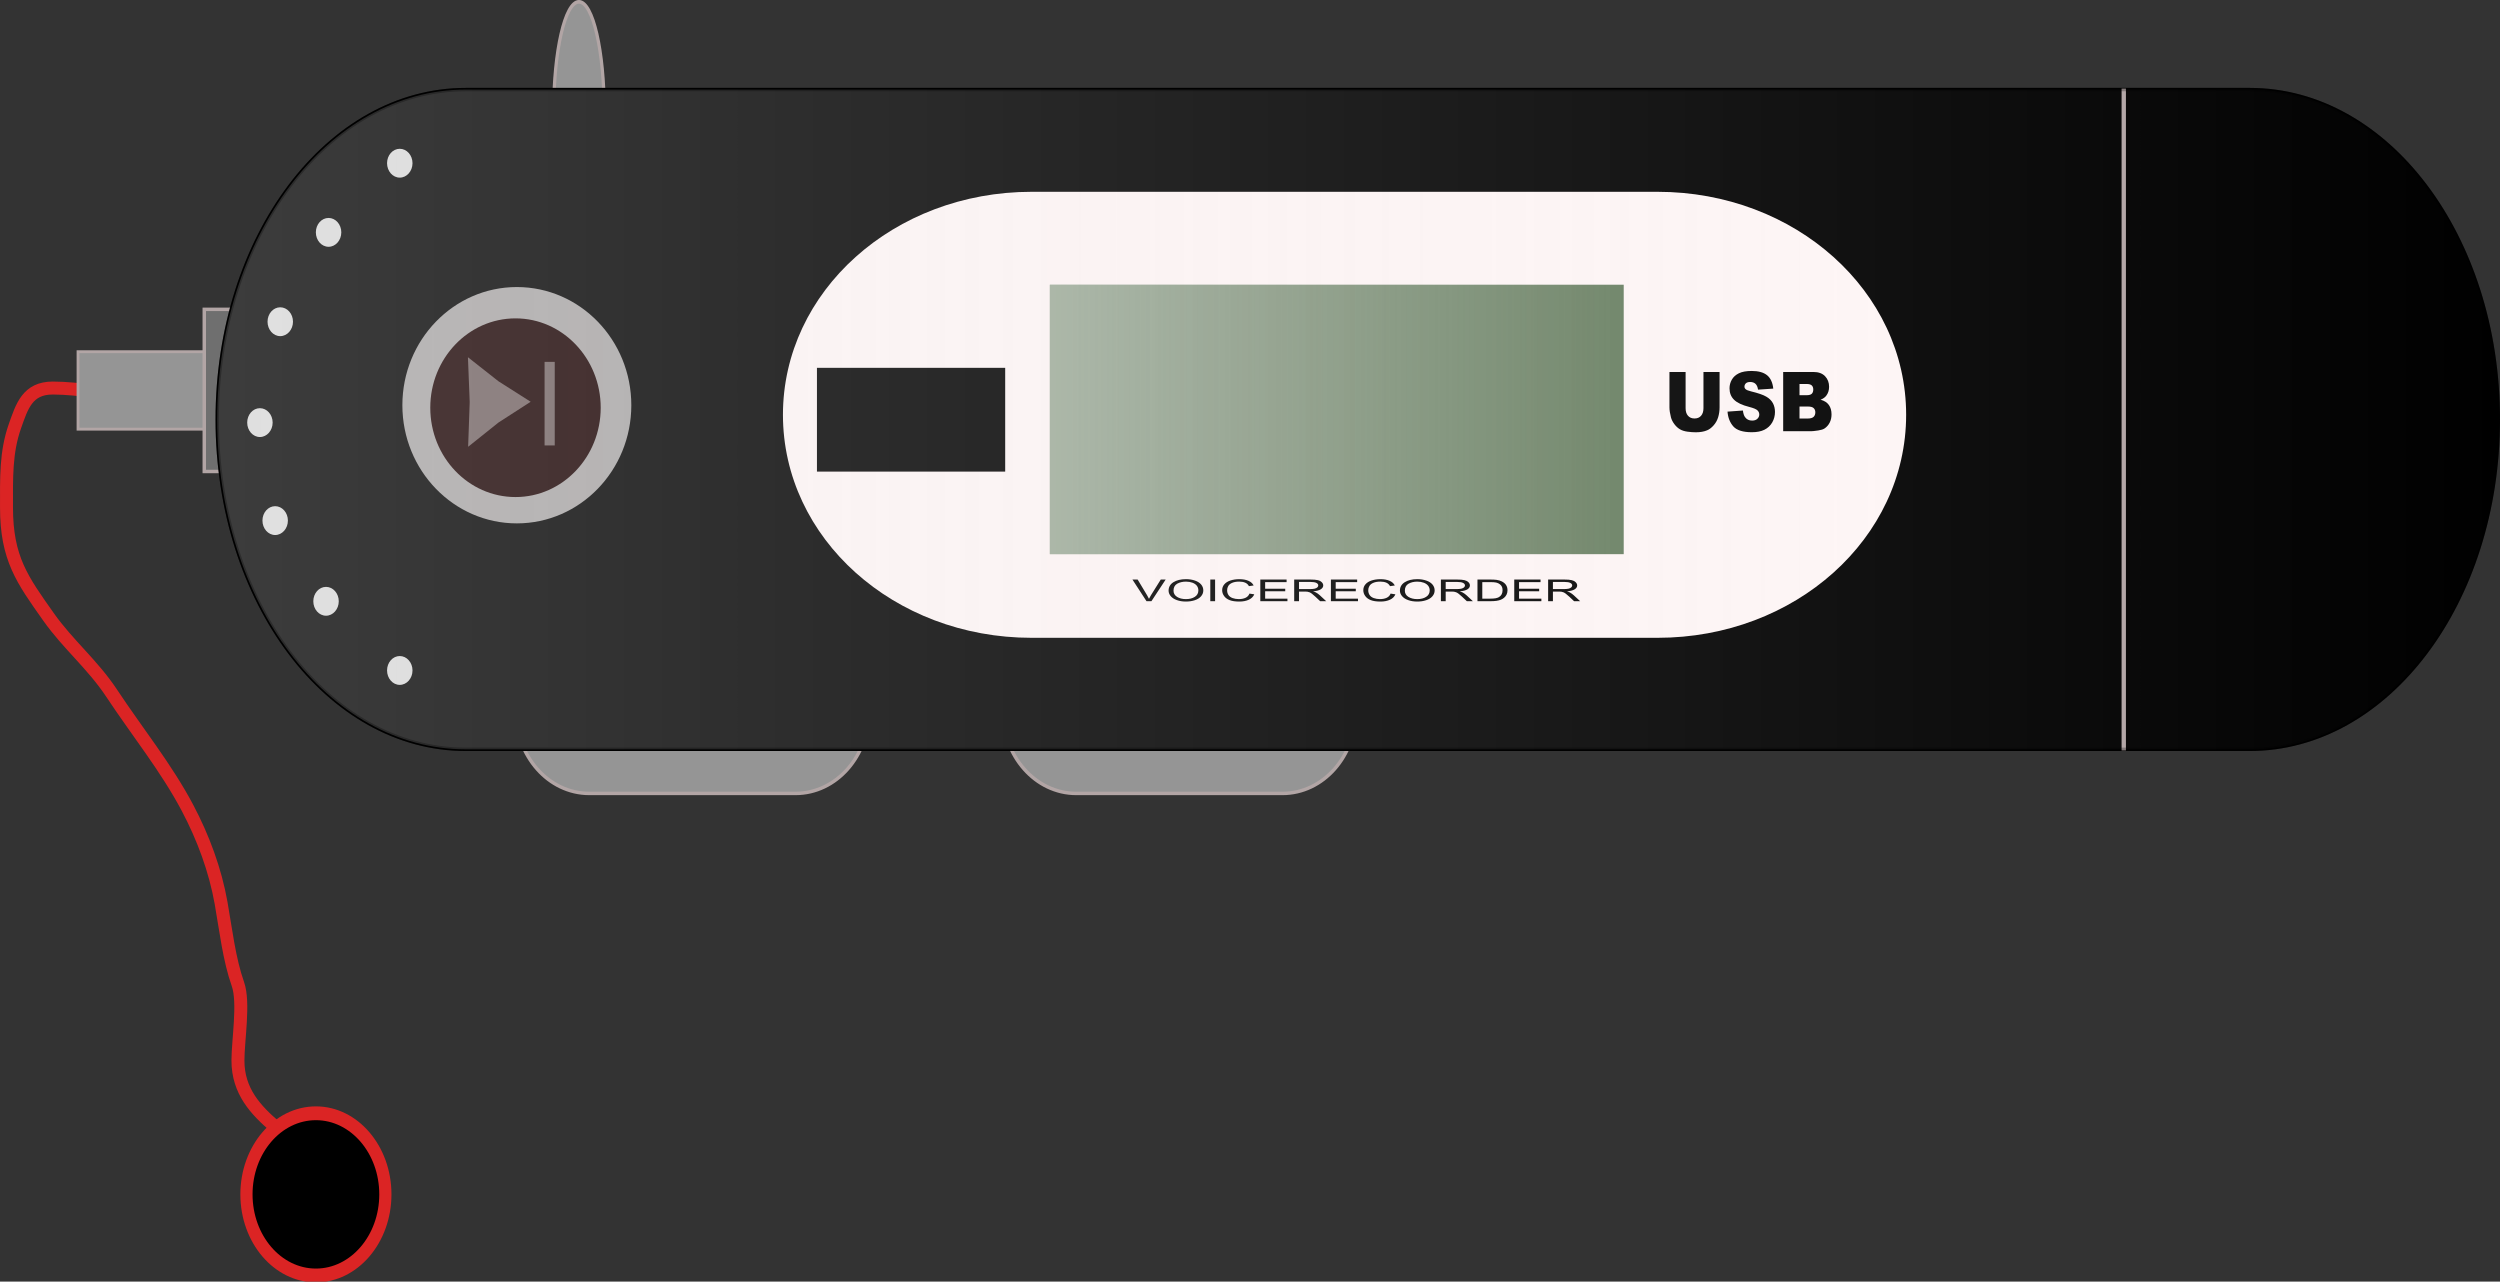
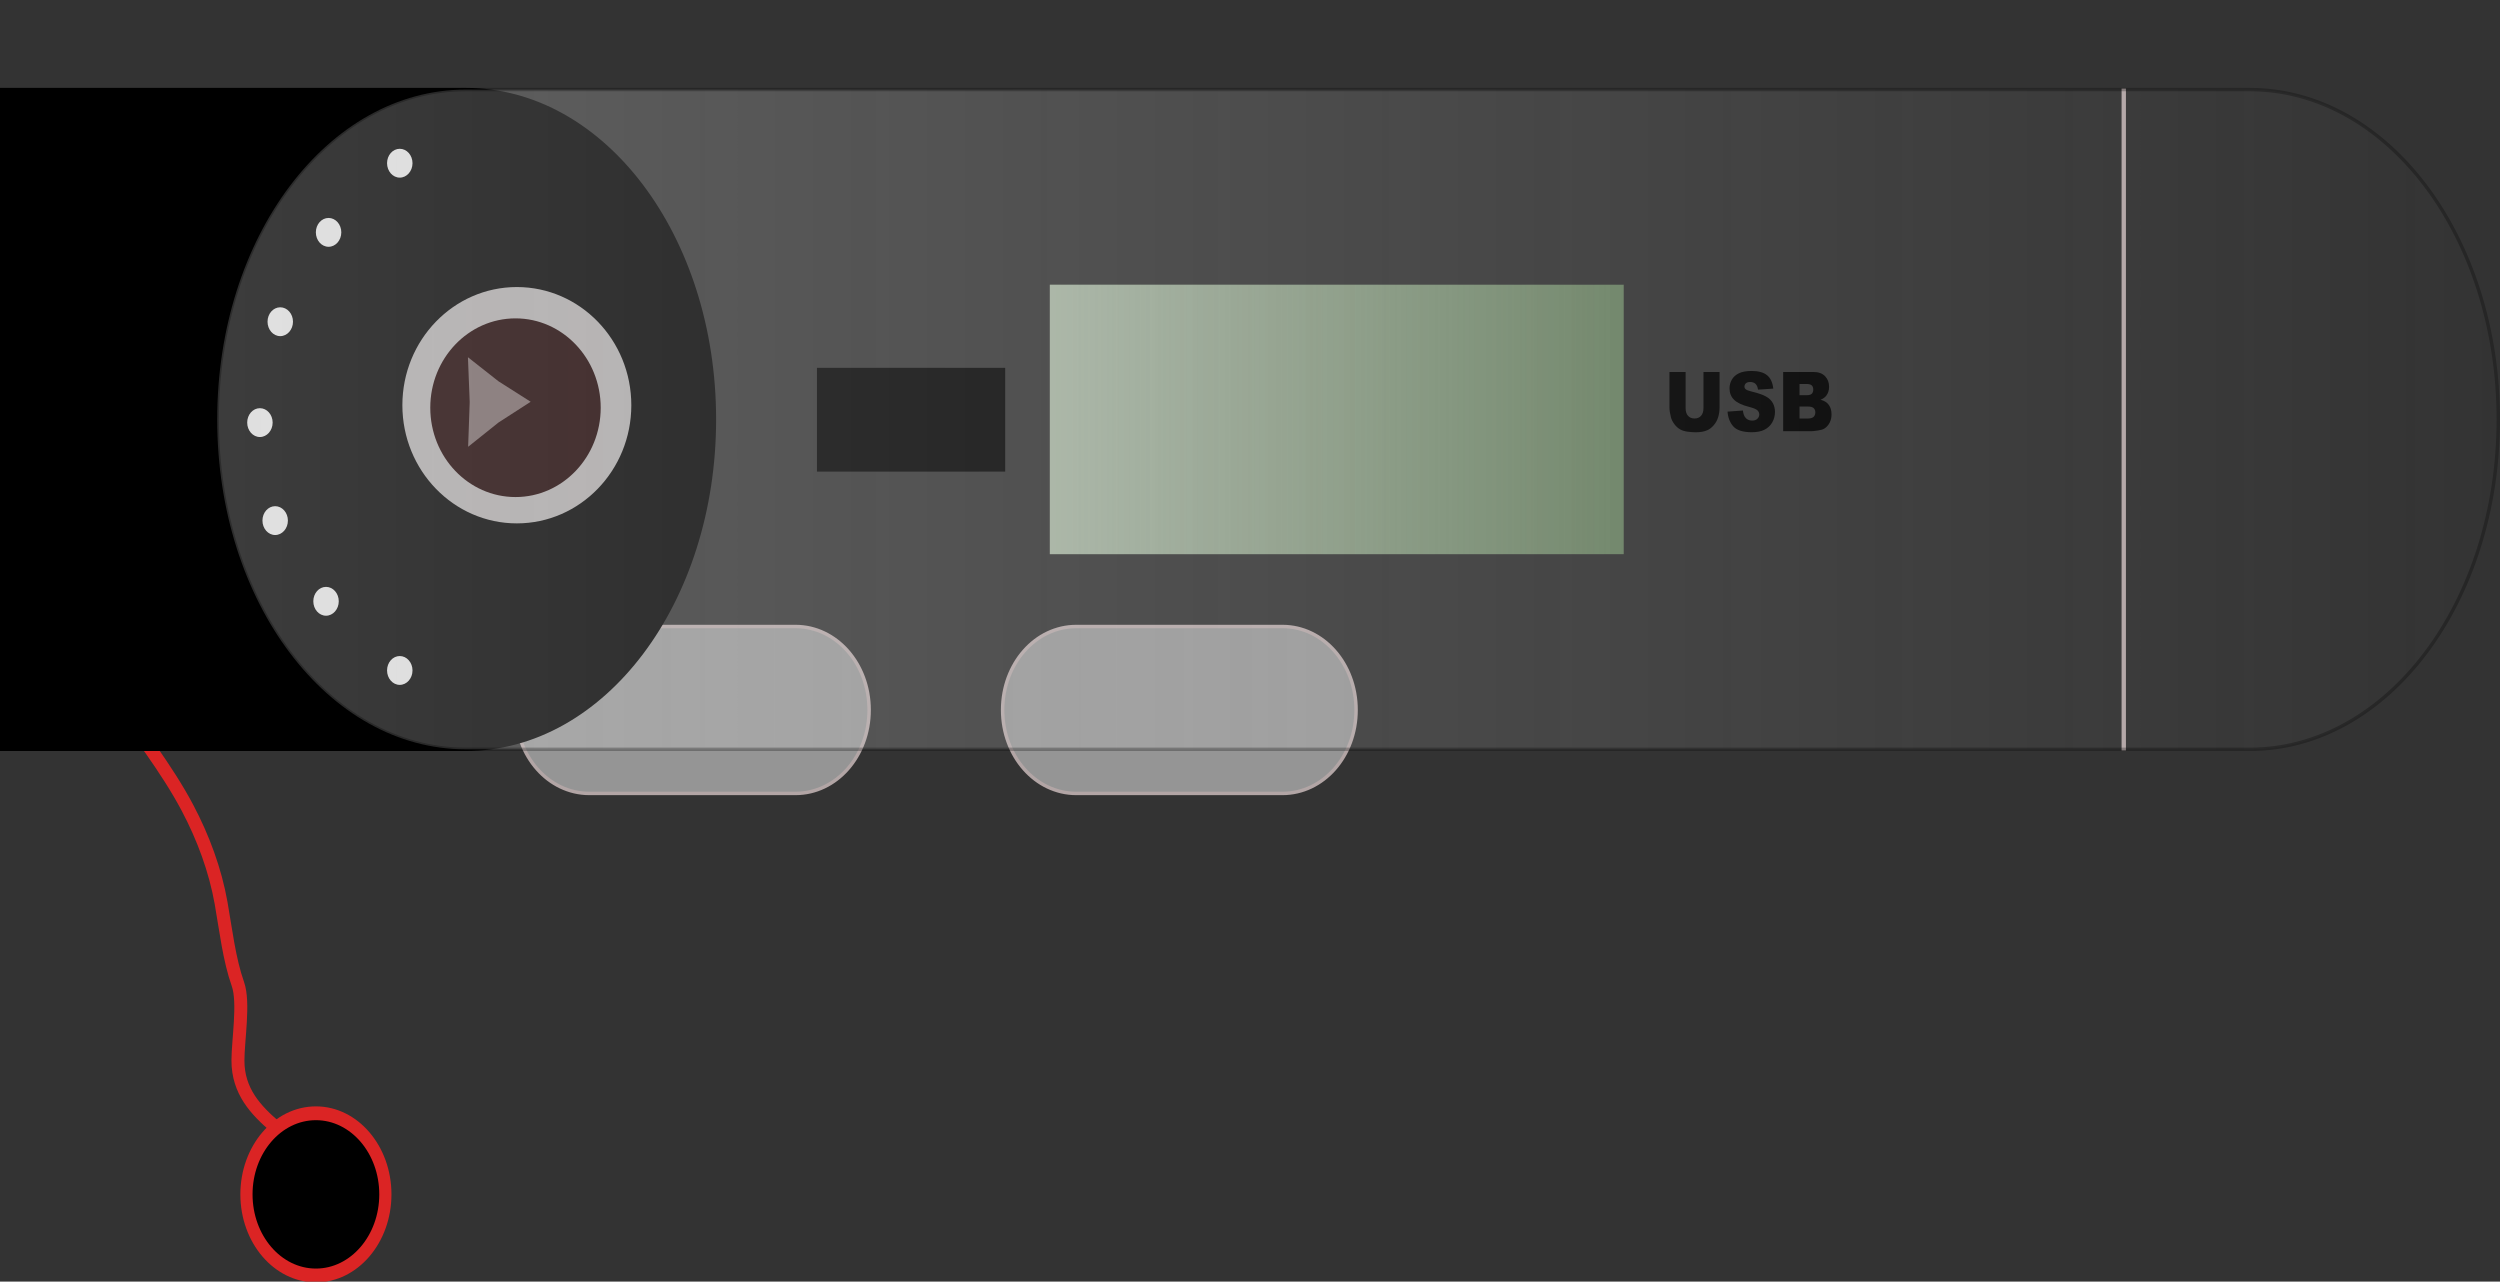
<svg xmlns="http://www.w3.org/2000/svg" xmlns:ns1="http://sodipodi.sourceforge.net/DTD/sodipodi-0.dtd" xmlns:ns2="http://www.inkscape.org/namespaces/inkscape" id="svg2" ns1:docname="Machovka_MP3_player_ok.svg" viewBox="0 0 925.04 474.21" ns1:version="0.32" version="1.0" ns2:output_extension="org.inkscape.output.svg.inkscape" ns2:version="0.46" ns2:label="Pozadí" ns1:docbase="C:\Documents and Settings\Im\Plocha\12.Elektrospotrebice">
  <rect x="0" y="0" width="925.04" height="474.21" fill="#333333" stroke="none" />
  <defs id="defs3">
    <linearGradient id="linearGradient2473" y2="443.24" gradientUnits="userSpaceOnUse" x2="421.34" gradientTransform="matrix(1.502 0 0 1.702 11.966 -428.28)" y1="443.24" x1="279.92" ns2:collect="always">
      <stop id="stop6712" style="stop-color:rgb(236, 236, 236)" offset="0" />
      <stop id="stop6714" style="stop-color:rgb(236, 236, 236);stop-opacity:0" offset="1" />
    </linearGradient>
    <linearGradient id="linearGradient2532" y2="443.24" gradientUnits="userSpaceOnUse" x2="637.25" gradientTransform="matrix(1.502 0 0 1.702 11.966 -428.28)" y1="443.24" x1="74.344" ns2:collect="always">
      <stop id="stop7607" style="stop-color:rgb(230, 230, 230)" offset="0" />
      <stop id="stop7609" style="stop-color:rgb(230, 230, 230);stop-opacity:0" offset="1" />
    </linearGradient>
  </defs>
  <ns1:namedview id="base" bordercolor="#666666" ns2:pageshadow="2" ns2:guide-bbox="true" pagecolor="#ffffff" ns2:window-height="710" width="1052.362px" ns2:zoom="0.97114854" ns2:window-x="44" height="744.094px" borderopacity="1.0" ns2:current-layer="layer1" ns2:cx="372.04724" ns2:cy="196.67434" showguides="true" ns2:window-y="56" ns2:window-width="1024" showgrid="false" ns2:pageopacity="0.0" ns2:document-units="px" />
  <g id="layer1" ns2:label="Vrstva 1" ns2:groupmode="layer" transform="translate(-43.817 -170.83)">
    <path id="rect6460" style="fill-rule:evenodd;stroke:#b2a5a5;stroke-width:1.279;fill:#959595" d="m261.87 402.65h76.29c15.1 0 27.25 13.77 27.25 30.88s-12.15 30.88-27.25 30.88h-76.29c-15.1 0-27.25-13.77-27.25-30.88s12.15-30.88 27.25-30.88z" />
    <path id="rect7188" style="fill-rule:evenodd;stroke:#b2a5a5;stroke-width:1.279;fill:#959595" d="m442.05 402.65h76.29c15.1 0 27.25 13.77 27.25 30.88s-12.15 30.88-27.25 30.88h-76.29c-15.09 0-27.25-13.77-27.25-30.88s12.16-30.88 27.25-30.88z" />
-     <path id="path7190" style="fill-rule:evenodd;stroke:#b2a5a5;stroke-width:0.8;fill:#959595" transform="matrix(1.502 0 0 1.702 55.563 -190.05)" d="m141.03 236.28c0 13.17-2.79 23.85-6.23 23.85-3.43 0-6.22-10.68-6.22-23.85 0-13.16 2.79-23.85 6.22-23.85 3.44 0 6.23 10.69 6.23 23.85z" />
    <path id="path7922" style="stroke:#db2424;stroke-width:4.796;fill:none" d="m91.374 316.18c-5.348 0.87-18.219-1.77-28.026-1.77-9.375 0-11.42 6.77-14.013 14.12-3.401 9.64-3.114 19.2-3.114 30 0 18.99 5.871 26.85 15.57 40.59 7.197 10.19 16.314 17.59 23.355 28.23 9.447 14.28 20.164 27.51 28.024 42.36 5.85 11.04 10.31 23.13 12.46 35.29 1.74 9.84 2.99 20.84 6.23 30 2.38 6.74 0 20.8 0 28.24 0 11.34 6.54 18.35 14.01 24.7 6.12 5.2 13.55 11.83 18.68 17.65 3.26 3.69 4.02 5.57 6.23 10.59" />
    <path id="rect7192" style="fill-rule:evenodd;stroke:#b2a5a5;stroke-width:1.052;fill:#959595" d="m72.69 300.96h90.31v28.67h-90.31v-28.67z" />
    <path id="rect7194" style="fill-rule:evenodd;stroke:#b2a5a5;stroke-width:1.279;fill:#6f6f6f" d="m119.4 285.29h22.58v60h-22.58v-60z" />
-     <path id="rect1305" style="fill-rule:evenodd;stroke:#000000;stroke-width:1.255;fill:#000000" d="m216.17 203.98h660.07c50.96 0 91.99 54.43 91.99 122.05s-41.03 122.06-91.99 122.06h-660.07c-50.96 0-91.98-54.44-91.98-122.06s41.02-122.05 91.98-122.05z" />
-     <path id="rect1307" style="fill-rule:evenodd;fill:#fff6f6" d="m425.51 241.8h231.62c50.96 0 91.99 36.8 91.99 82.51 0 45.72-41.03 82.52-91.99 82.52h-231.62c-50.96 0-91.99-36.8-91.99-82.52 0-45.71 41.03-82.51 91.99-82.51z" />
+     <path id="rect1305" style="fill-rule:evenodd;stroke:#000000;stroke-width:1.255;fill:#000000" d="m216.17 203.98c50.96 0 91.99 54.43 91.99 122.05s-41.03 122.06-91.99 122.06h-660.07c-50.96 0-91.98-54.44-91.98-122.06s41.02-122.05 91.98-122.05z" />
    <path id="rect2038" style="fill-rule:evenodd;fill:#677e60" d="m432.27 276.18h212.35v99.7h-212.35v-99.7z" />
    <a id="a2056" transform="matrix(1.502 0 0 1.702 11.966 -428.28)">
      <flowRoot id="flowRoot2040" xml:space="preserve">
        <flowRegion id="flowRegion2042">
          <rect id="rect2044" y="431.97" x="222.46" width="46.372" height="22.56" />
        </flowRegion>
        <flowPara id="flowPara2046" style="font-size:20px;font-family:Amethyst;line-height:125%">MP3</flowPara>
      </flowRoot>
    </a>
-     <path id="text2062" style="fill:#000000" transform="scale(1.295 .772)" d="m361.42 509.43l-4.02-10.38h1.49l2.7 7.54c0.21 0.61 0.4 1.17 0.54 1.7 0.16-0.56 0.35-1.13 0.56-1.7l2.81-7.54h1.4l-4.07 10.38h-1.41zm6.31-5.05c0-1.72 0.46-3.07 1.38-4.05 0.93-0.97 2.12-1.46 3.59-1.46 0.95 0 1.82 0.23 2.59 0.69 0.77 0.45 1.35 1.09 1.76 1.91 0.4 0.82 0.6 1.75 0.6 2.79 0 1.05-0.21 1.99-0.64 2.82-0.42 0.83-1.02 1.46-1.8 1.89s-1.62 0.64-2.52 0.64c-0.98 0-1.85-0.24-2.62-0.71s-1.35-1.11-1.75-1.93-0.59-1.68-0.59-2.59zm1.41 0.02c0 1.25 0.34 2.24 1.01 2.96 0.67 0.71 1.52 1.07 2.53 1.07 1.04 0 1.89-0.36 2.55-1.09 0.67-0.72 1.01-1.75 1.01-3.09 0-0.84-0.15-1.58-0.43-2.21-0.29-0.63-0.71-1.12-1.26-1.47-0.55-0.34-1.16-0.52-1.85-0.52-0.97 0-1.81 0.34-2.51 1-0.7 0.67-1.05 1.79-1.05 3.35zm10.51 5.03v-10.38h1.37v10.38h-1.37zm11.19-3.64l1.38 0.35c-0.29 1.13-0.81 1.99-1.56 2.58s-1.66 0.89-2.74 0.89c-1.12 0-2.03-0.23-2.73-0.68-0.7-0.46-1.24-1.12-1.6-1.98-0.37-0.87-0.55-1.79-0.55-2.78 0-1.09 0.21-2.03 0.62-2.83 0.41-0.81 1-1.42 1.76-1.84 0.76-0.41 1.6-0.62 2.52-0.62 1.04 0 1.91 0.26 2.62 0.79s1.2 1.27 1.48 2.23l-1.35 0.32c-0.24-0.76-0.59-1.31-1.05-1.65-0.46-0.35-1.04-0.52-1.73-0.52-0.8 0-1.46 0.19-2 0.58-0.53 0.38-0.91 0.89-1.13 1.54-0.22 0.64-0.32 1.3-0.32 1.99 0 0.88 0.12 1.65 0.38 2.31s0.66 1.15 1.2 1.48c0.54 0.32 1.13 0.48 1.76 0.48 0.77 0 1.43-0.22 1.96-0.66s0.89-1.1 1.08-1.98zm3.1 3.64v-10.38h7.51v1.23h-6.13v3.18h5.74v1.22h-5.74v3.53h6.37v1.22h-7.75zm9.68 0v-10.38h4.6c0.93 0 1.63 0.1 2.11 0.28 0.49 0.19 0.87 0.52 1.16 0.99s0.43 0.99 0.43 1.57c0 0.73-0.24 1.35-0.72 1.86-0.47 0.5-1.21 0.82-2.2 0.96 0.36 0.18 0.64 0.35 0.82 0.52 0.41 0.37 0.79 0.83 1.14 1.38l1.81 2.82h-1.73l-1.37-2.16c-0.4-0.62-0.73-1.1-0.99-1.43s-0.5-0.56-0.7-0.69c-0.21-0.13-0.41-0.22-0.63-0.28-0.15-0.03-0.41-0.05-0.76-0.05h-1.59v4.61h-1.38zm1.38-5.8h2.95c0.63 0 1.12-0.06 1.47-0.19s0.62-0.34 0.81-0.62c0.18-0.29 0.27-0.6 0.27-0.93 0-0.5-0.17-0.9-0.53-1.22-0.36-0.31-0.92-0.47-1.69-0.47h-3.28v3.43zm9.11 5.8v-10.38h7.5v1.23h-6.13v3.18h5.74v1.22h-5.74v3.53h6.37v1.22h-7.74zm17.06-3.64l1.37 0.35c-0.28 1.13-0.8 1.99-1.55 2.58s-1.66 0.89-2.74 0.89c-1.12 0-2.03-0.23-2.73-0.68-0.7-0.46-1.24-1.12-1.6-1.98-0.37-0.87-0.55-1.79-0.55-2.78 0-1.09 0.2-2.03 0.62-2.83 0.41-0.81 1-1.42 1.76-1.84 0.76-0.41 1.6-0.62 2.52-0.62 1.04 0 1.91 0.26 2.62 0.79s1.2 1.27 1.48 2.23l-1.36 0.32c-0.24-0.76-0.59-1.31-1.04-1.65-0.46-0.35-1.04-0.52-1.73-0.52-0.8 0-1.47 0.19-2 0.58-0.54 0.38-0.91 0.89-1.13 1.54-0.22 0.64-0.33 1.3-0.33 1.99 0 0.88 0.13 1.65 0.39 2.31s0.66 1.15 1.2 1.48c0.54 0.32 1.13 0.48 1.76 0.48 0.77 0 1.42-0.22 1.96-0.66 0.53-0.44 0.89-1.1 1.08-1.98zm2.66-1.41c0-1.72 0.46-3.07 1.38-4.05 0.93-0.97 2.12-1.46 3.59-1.46 0.95 0 1.82 0.23 2.59 0.69 0.77 0.45 1.35 1.09 1.76 1.91 0.4 0.82 0.6 1.75 0.6 2.79 0 1.05-0.21 1.99-0.64 2.82-0.42 0.83-1.02 1.46-1.8 1.89s-1.62 0.64-2.52 0.64c-0.98 0-1.85-0.24-2.62-0.71s-1.35-1.11-1.75-1.93-0.59-1.68-0.59-2.59zm1.41 0.02c0 1.25 0.34 2.24 1.01 2.96 0.67 0.71 1.52 1.07 2.53 1.07 1.04 0 1.89-0.36 2.55-1.09 0.67-0.72 1.01-1.75 1.01-3.09 0-0.84-0.15-1.58-0.43-2.21-0.29-0.63-0.71-1.12-1.26-1.47-0.55-0.34-1.16-0.52-1.85-0.52-0.97 0-1.81 0.34-2.51 1-0.7 0.67-1.05 1.79-1.05 3.35zm10.3 5.03v-10.38h4.6c0.92 0 1.63 0.1 2.11 0.28 0.48 0.19 0.86 0.52 1.15 0.99s0.43 0.99 0.43 1.57c0 0.73-0.23 1.35-0.71 1.86-0.48 0.5-1.21 0.82-2.21 0.96 0.36 0.18 0.64 0.35 0.83 0.52 0.4 0.37 0.78 0.83 1.14 1.38l1.8 2.82h-1.72l-1.38-2.16c-0.4-0.62-0.73-1.1-0.99-1.43s-0.49-0.56-0.7-0.69c-0.2-0.13-0.41-0.22-0.62-0.28-0.16-0.03-0.41-0.05-0.77-0.05h-1.59v4.61h-1.37zm1.37-5.8h2.95c0.63 0 1.12-0.06 1.47-0.19 0.36-0.13 0.63-0.34 0.81-0.62 0.19-0.29 0.28-0.6 0.28-0.93 0-0.5-0.18-0.9-0.54-1.22-0.35-0.31-0.92-0.47-1.69-0.47h-3.28v3.43zm9.08 5.8v-10.38h3.58c0.81 0 1.42 0.05 1.85 0.15 0.59 0.14 1.1 0.39 1.52 0.75 0.55 0.46 0.96 1.05 1.23 1.77s0.4 1.54 0.4 2.47c0 0.78-0.09 1.48-0.27 2.09-0.19 0.61-0.42 1.12-0.71 1.51-0.29 0.4-0.6 0.72-0.94 0.95-0.35 0.22-0.76 0.4-1.24 0.52-0.49 0.11-1.04 0.17-1.67 0.17h-3.75zm1.38-1.22h2.21c0.69 0 1.22-0.07 1.61-0.19 0.39-0.13 0.7-0.31 0.93-0.54 0.33-0.33 0.58-0.76 0.77-1.31 0.18-0.55 0.27-1.22 0.27-2 0-1.09-0.18-1.92-0.54-2.51-0.35-0.58-0.79-0.97-1.3-1.17-0.36-0.14-0.96-0.21-1.77-0.21h-2.18v7.93zm9.13 1.22v-10.38h7.51v1.23h-6.14v3.18h5.75v1.22h-5.75v3.53h6.38v1.22h-7.75zm9.68 0v-10.38h4.6c0.93 0 1.63 0.1 2.11 0.28 0.48 0.19 0.87 0.52 1.15 0.99 0.29 0.47 0.44 0.99 0.44 1.57 0 0.73-0.24 1.35-0.72 1.86-0.48 0.5-1.21 0.82-2.21 0.96 0.37 0.18 0.64 0.35 0.83 0.52 0.4 0.37 0.78 0.83 1.14 1.38l1.81 2.82h-1.73l-1.37-2.16c-0.41-0.62-0.74-1.1-1-1.43s-0.49-0.56-0.69-0.69c-0.21-0.13-0.42-0.22-0.63-0.28-0.16-0.03-0.41-0.05-0.76-0.05h-1.6v4.61h-1.37zm1.37-5.8h2.95c0.63 0 1.12-0.06 1.48-0.19 0.35-0.13 0.62-0.34 0.8-0.62 0.19-0.29 0.28-0.6 0.28-0.93 0-0.5-0.18-0.9-0.53-1.22-0.36-0.31-0.92-0.47-1.69-0.47h-3.29v3.43z" />
    <path id="path2066" style="fill-rule:evenodd;fill:#dddddd" transform="matrix(1.502 0 0 1.702 -33.199 -296.04)" d="m122.2 387.48c0 1.73-1.41 3.14-3.14 3.14s-3.13-1.41-3.13-3.14 1.4-3.13 3.13-3.13 3.14 1.4 3.14 3.13z" />
    <path id="path2794" style="fill-rule:evenodd;fill:#dddddd" transform="matrix(1.502 0 0 1.702 -14.38 -266.18)" d="m122.2 387.48c0 1.73-1.41 3.14-3.14 3.14s-3.13-1.41-3.13-3.14 1.4-3.13 3.13-3.13 3.14 1.4 3.14 3.13z" />
    <path id="path2796" style="fill-rule:evenodd;fill:#dddddd" transform="matrix(1.502 0 0 1.702 12.907 -240.59)" d="m122.2 387.48c0 1.73-1.41 3.14-3.14 3.14s-3.13-1.41-3.13-3.14 1.4-3.13 3.13-3.13 3.14 1.4 3.14 3.13z" />
    <path id="path2798" style="fill-rule:evenodd;fill:#dddddd" transform="matrix(1.502 0 0 1.702 -38.844 -332.3)" d="m122.2 387.48c0 1.73-1.41 3.14-3.14 3.14s-3.13-1.41-3.13-3.14 1.4-3.13 3.13-3.13 3.14 1.4 3.14 3.13z" />
    <path id="path2800" style="fill-rule:evenodd;fill:#dddddd" transform="matrix(1.502 0 0 1.702 -31.317 -369.63)" d="m122.2 387.48c0 1.73-1.41 3.14-3.14 3.14s-3.13-1.41-3.13-3.14 1.4-3.13 3.13-3.13 3.14 1.4 3.14 3.13z" />
    <path id="path2802" style="fill-rule:evenodd;fill:#dddddd" transform="matrix(1.502 0 0 1.702 -13.439 -402.69)" d="m122.2 387.48c0 1.73-1.41 3.14-3.14 3.14s-3.13-1.41-3.13-3.14 1.4-3.13 3.13-3.13 3.14 1.4 3.14 3.13z" />
    <path id="path2804" style="fill-rule:evenodd;fill:#dddddd" transform="matrix(1.502 0 0 1.702 12.907 -428.28)" d="m122.2 387.48c0 1.73-1.41 3.14-3.14 3.14s-3.13-1.41-3.13-3.14 1.4-3.13 3.13-3.13 3.14 1.4 3.14 3.13z" />
    <path id="path2806" style="fill-rule:evenodd;fill:#aaa7a7" transform="matrix(1.502 0 0 1.702 -49.195 -157.41)" d="m217.45 280.95c0 14.18-12.63 25.69-28.2 25.69s-28.2-11.51-28.2-25.69 12.63-25.69 28.2-25.69 28.2 11.51 28.2 25.69z" />
    <path id="path4260" style="fill-rule:evenodd;fill:#190000" transform="matrix(2.34 0 0 2.512 -110.77 -782.31)" d="m161.05 439.49c0 7.27-6.04 13.16-13.47 13.16-7.44 0-13.48-5.89-13.48-13.16 0-7.26 6.04-13.16 13.48-13.16 7.43 0 13.47 5.9 13.47 13.16z" />
    <path id="path4262" style="fill-rule:evenodd;fill:#746464" transform="matrix(.137 .724 -.585 .17 364.52 150.17)" d="m187.37 295.99l-21.47-6.02-21.93-4.02 15.95-15.58 14.45-16.98 5.51 21.6 7.49 21z" />
-     <path id="rect4990" style="fill-rule:evenodd;fill:#746464" d="m245.32 304.73h3.76v30.92h-3.76v-30.92z" />
    <path id="flowRoot4992" transform="matrix(1.502 0 0 1.702 6.321 -429.35)" d="m444.61 433.5h3.97v7.68c0 0.76-0.12 1.48-0.35 2.16-0.24 0.68-0.61 1.27-1.12 1.77-0.51 0.51-1.04 0.87-1.6 1.07-0.77 0.29-1.7 0.43-2.78 0.43-0.63 0-1.31-0.04-2.05-0.13s-1.36-0.26-1.86-0.52-0.96-0.63-1.37-1.11-0.7-0.98-0.85-1.49c-0.24-0.82-0.37-1.55-0.37-2.18v-7.68h3.98v7.87c0 0.7 0.19 1.25 0.58 1.64 0.39 0.4 0.93 0.6 1.62 0.6s1.23-0.2 1.61-0.59c0.39-0.39 0.59-0.94 0.59-1.65v-7.87zm5.93 8.62l3.79-0.24c0.08 0.62 0.25 1.09 0.5 1.41 0.41 0.52 1 0.78 1.76 0.78 0.57 0 1.01-0.13 1.31-0.4 0.31-0.26 0.46-0.57 0.46-0.92 0-0.34-0.14-0.64-0.44-0.9-0.29-0.26-0.97-0.51-2.03-0.75-1.75-0.39-3-0.91-3.74-1.56-0.75-0.65-1.12-1.48-1.12-2.49 0-0.66 0.19-1.29 0.57-1.88 0.38-0.58 0.96-1.05 1.73-1.38 0.77-0.34 1.83-0.51 3.17-0.51 1.65 0 2.9 0.31 3.77 0.92 0.86 0.61 1.38 1.59 1.54 2.92l-3.75 0.22c-0.1-0.58-0.31-1-0.63-1.26-0.32-0.27-0.76-0.4-1.32-0.4-0.47 0-0.82 0.1-1.05 0.29-0.23 0.2-0.35 0.44-0.35 0.72 0 0.21 0.09 0.39 0.29 0.55 0.19 0.17 0.63 0.33 1.33 0.48 1.74 0.37 2.99 0.75 3.74 1.14 0.76 0.38 1.3 0.86 1.65 1.43 0.34 0.56 0.51 1.2 0.51 1.9 0 0.83-0.23 1.59-0.68 2.29-0.46 0.69-1.1 1.22-1.92 1.58s-1.85 0.54-3.1 0.54c-2.19 0-3.71-0.42-4.56-1.26-0.84-0.84-1.32-1.92-1.43-3.22zm13.71-8.62h7.46c1.24 0 2.19 0.31 2.86 0.92 0.66 0.62 0.99 1.38 0.99 2.29 0 0.76-0.23 1.41-0.71 1.96-0.31 0.36-0.78 0.65-1.39 0.86 0.93 0.22 1.61 0.6 2.05 1.15 0.43 0.54 0.65 1.22 0.65 2.04 0 0.67-0.15 1.27-0.46 1.8s-0.74 0.96-1.28 1.27c-0.33 0.19-0.84 0.33-1.51 0.42-0.9 0.12-1.49 0.17-1.78 0.17h-6.88v-12.88zm4.02 5.05h1.73c0.62 0 1.05-0.1 1.3-0.32 0.24-0.21 0.36-0.52 0.36-0.92 0-0.38-0.12-0.67-0.36-0.88-0.25-0.21-0.67-0.32-1.27-0.32h-1.76v2.44zm0 5.07h2.03c0.69 0 1.17-0.13 1.45-0.37s0.42-0.57 0.42-0.98c0-0.38-0.14-0.69-0.42-0.92-0.27-0.23-0.76-0.34-1.46-0.34h-2.02v2.61z" />
    <path id="path5731" ns1:nodetypes="czc" style="stroke:#b2a5a5;stroke-width:1.604px;fill:none" d="m829.64 203.6v244.91-244.91z" />
    <path id="path8652" style="fill-rule:evenodd;stroke:#db2424;stroke-width:3;fill:#000000" transform="matrix(1.502 0 0 1.702 11.966 -428.28)" d="m116.14 611.66c0 9.73-7.67 17.63-17.111 17.63-9.445 0-17.11-7.9-17.11-17.63s7.665-17.63 17.11-17.63c9.441 0 17.111 7.9 17.111 17.63z" />
    <path id="rect5823" style="opacity:.43;fill-rule:evenodd;fill:url(#linearGradient2473)" d="m432.27 276.18h212.35v99.7h-212.35v-99.7z" />
    <path id="rect6718" style="opacity:.262;fill-rule:evenodd;stroke:#000000;stroke-width:1.255;fill:url(#linearGradient2532)" d="m216.17 203.98h660.07c50.96 0 91.99 54.43 91.99 122.05s-41.03 122.06-91.99 122.06h-660.07c-50.96 0-91.98-54.44-91.98-122.06s41.02-122.05 91.98-122.05z" />
  </g>
</svg>